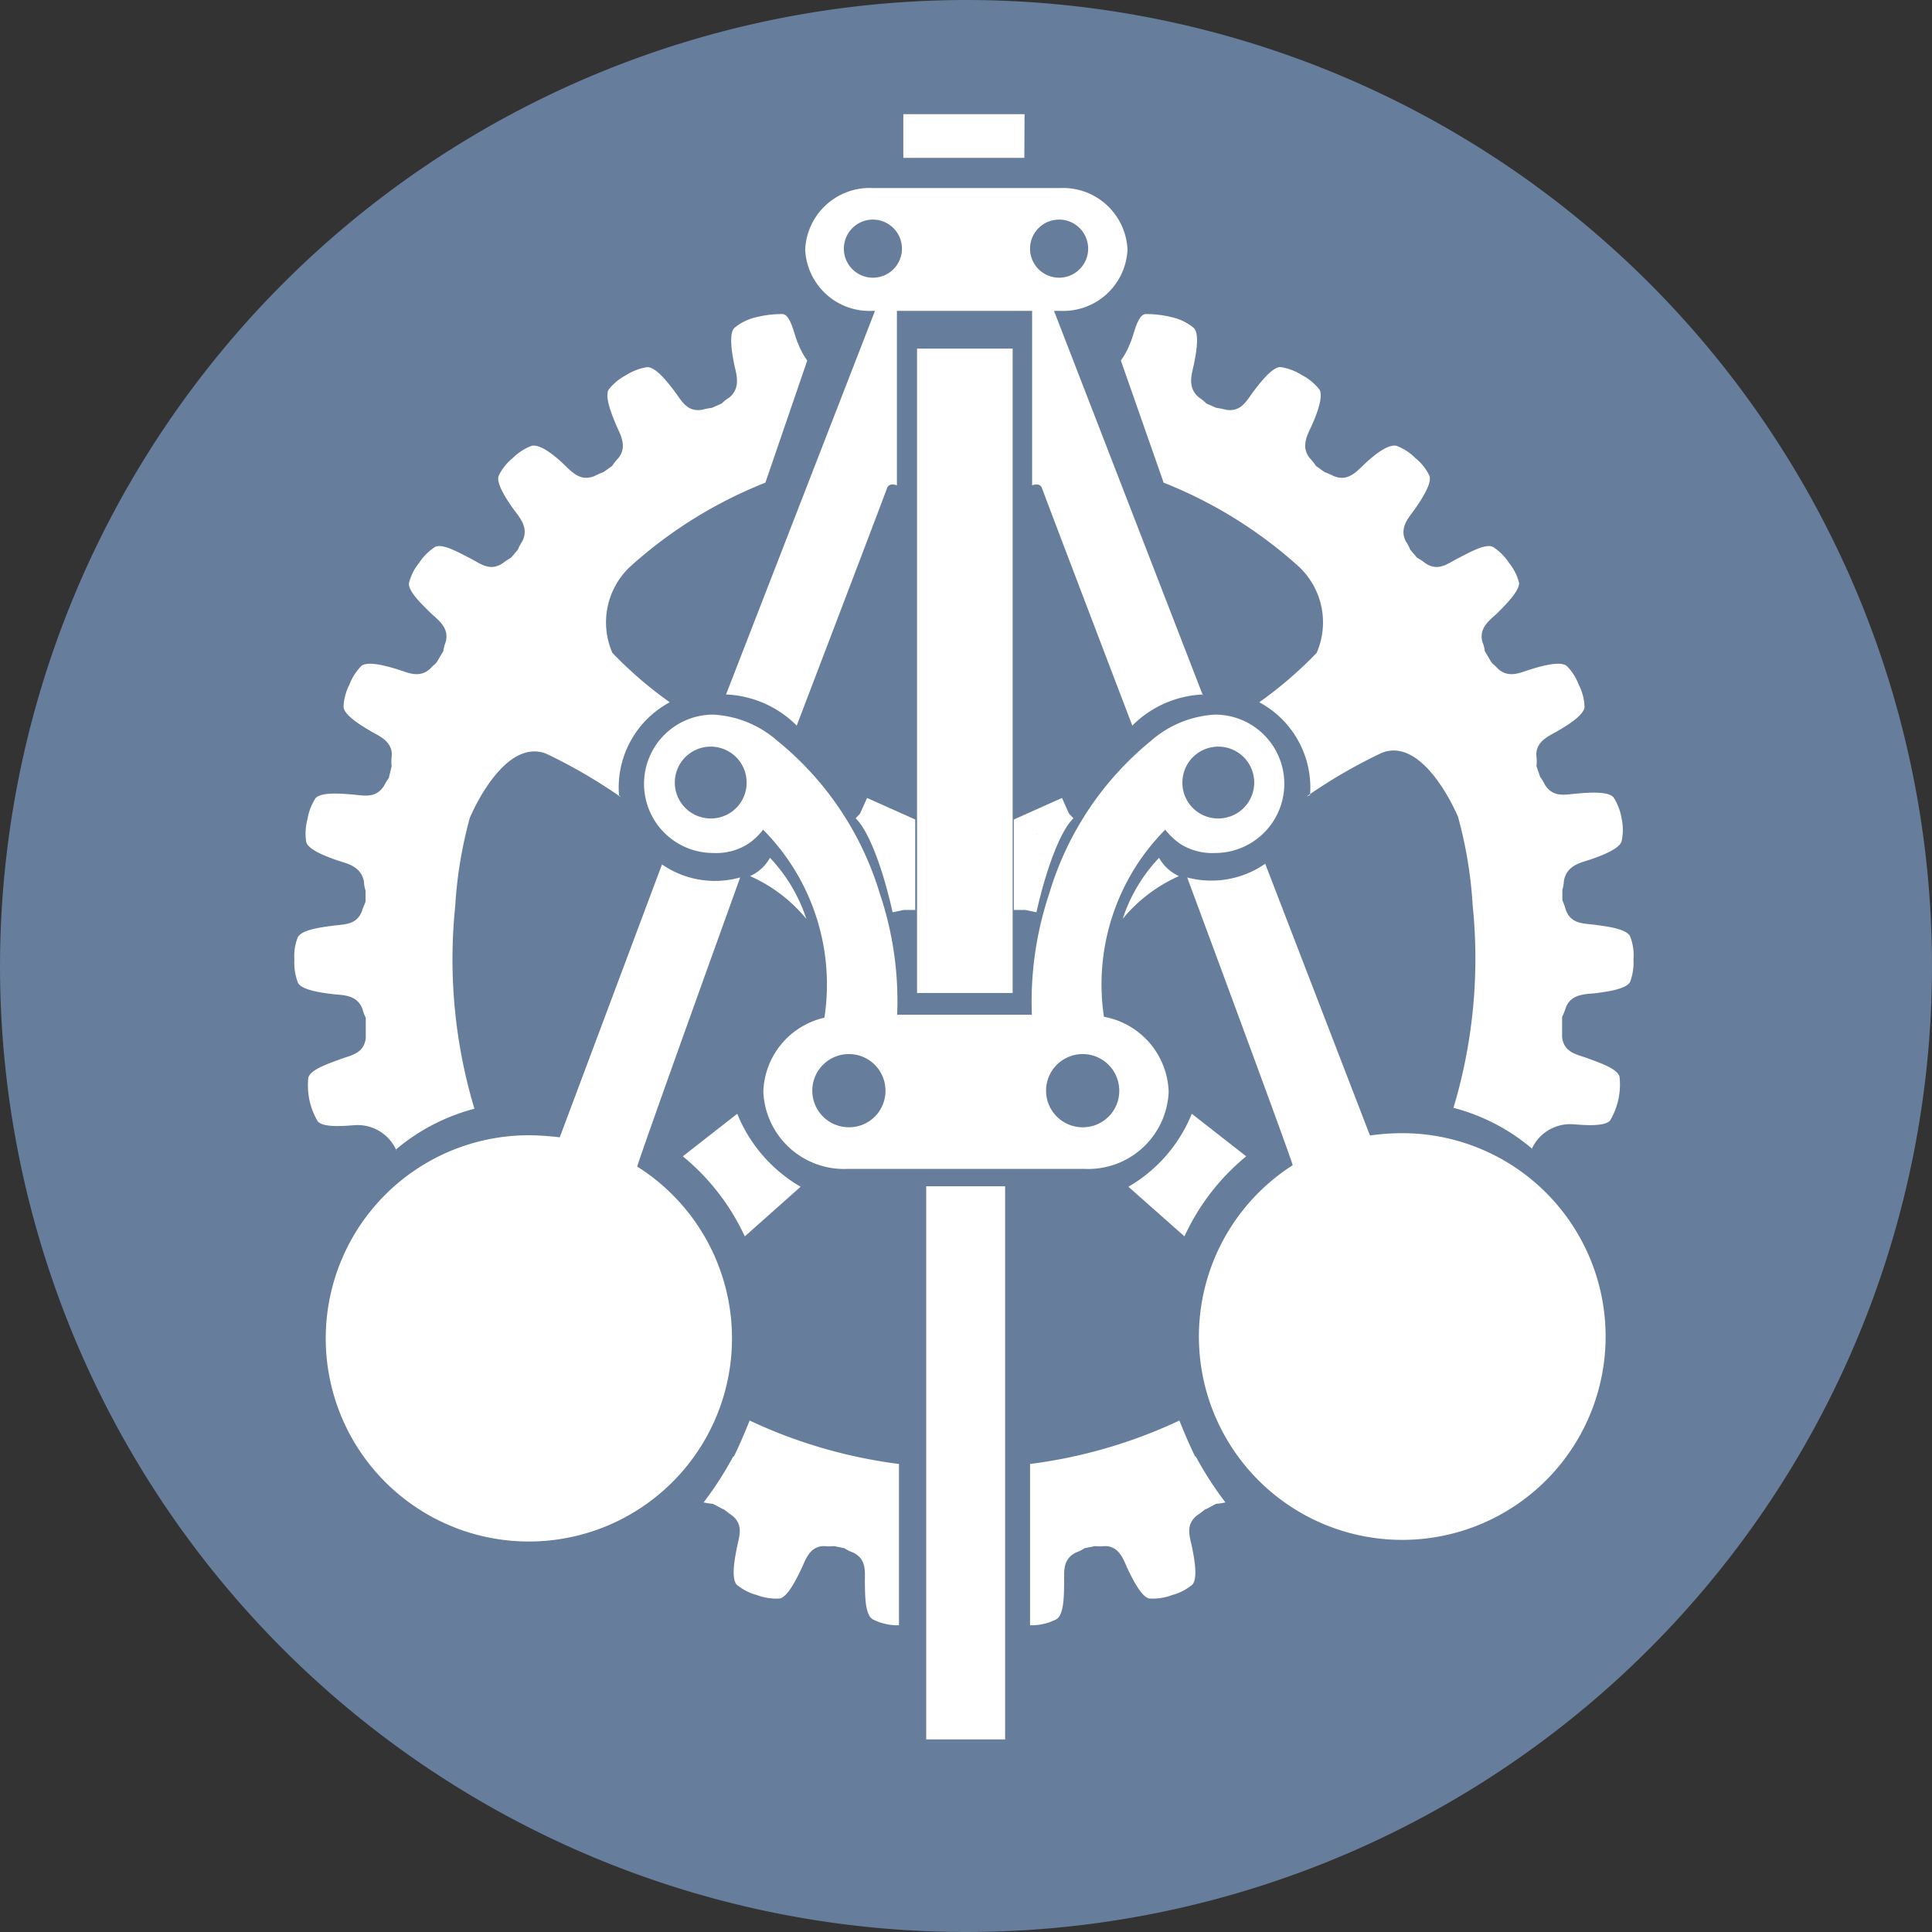
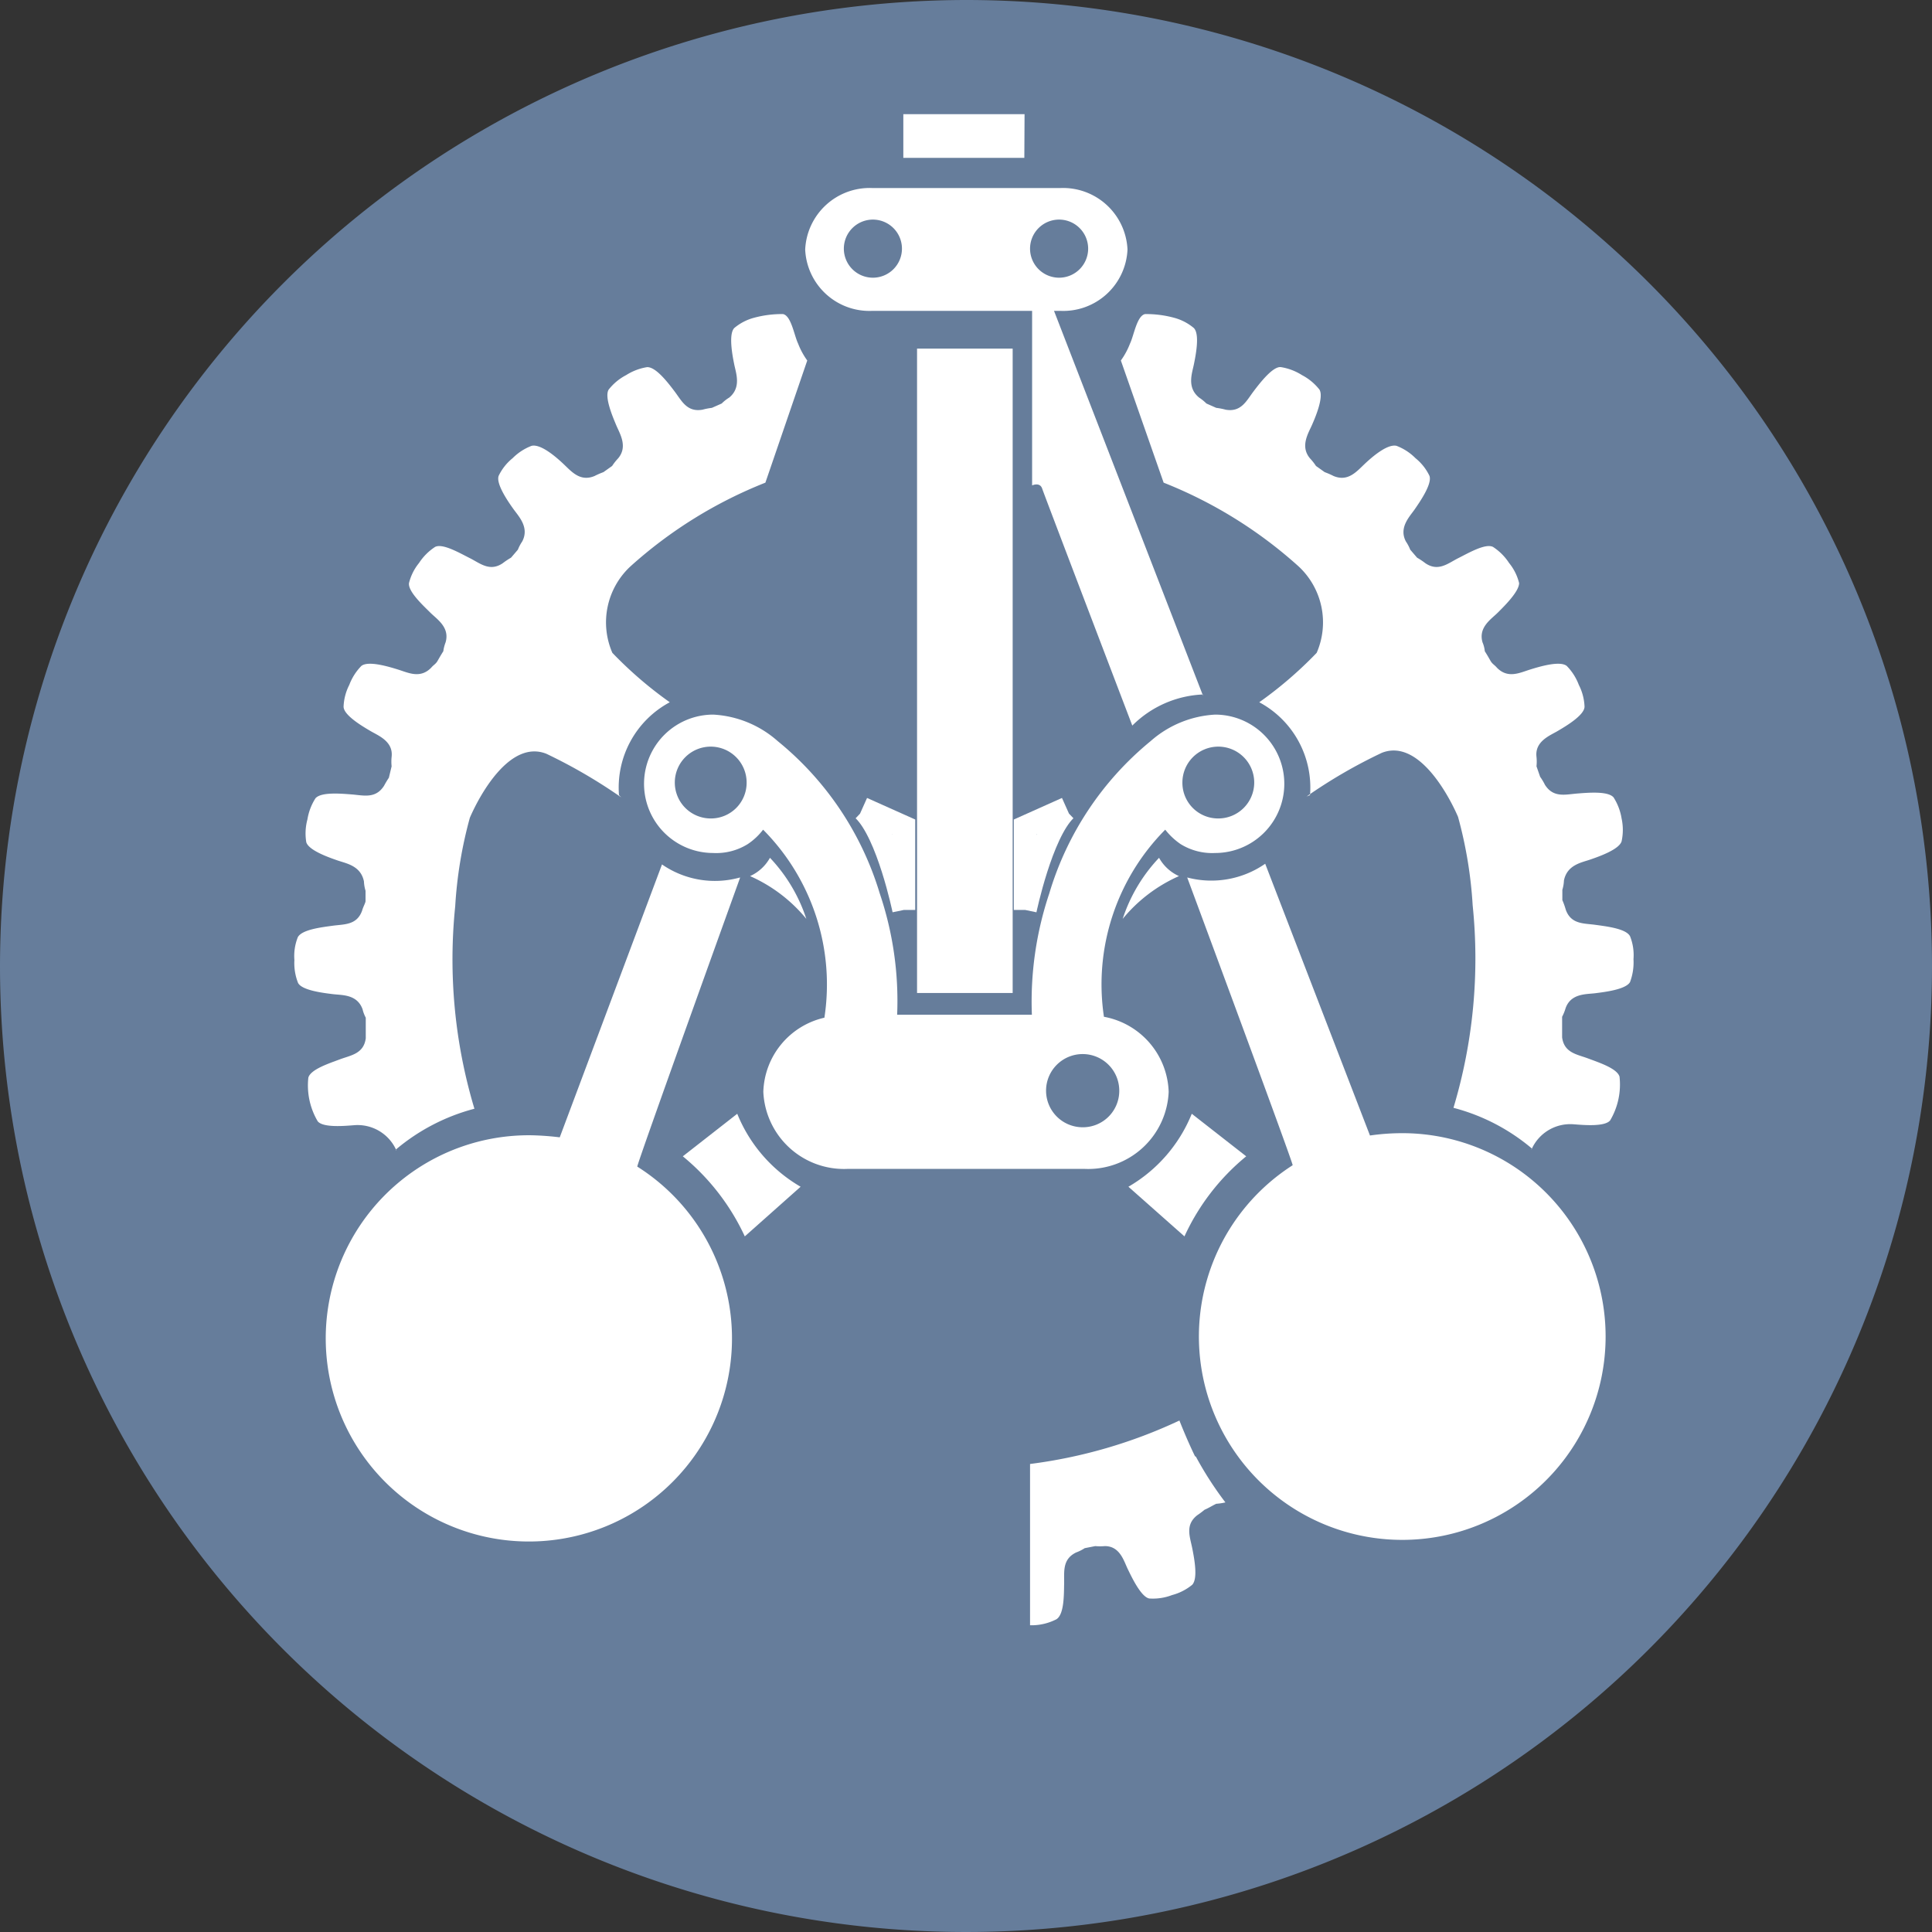
<svg xmlns="http://www.w3.org/2000/svg" viewBox="0 0 84.46 84.46">
  <rect x="0" y="0" width="84.46" height="84.46" fill="#333333" stroke="none" />
  <defs>
    <style>.a{fill:#667d9b;}.a,.b{fill-rule:evenodd;}.b{fill:#fff;}.c{fill:none;stroke:#fff;stroke-miterlimit:2.61;}</style>
  </defs>
  <path class="a" d="M0,42.23A42.23,42.23,0,1,0,42.23,0,42.28,42.28,0,0,0,0,42.23Z" />
-   <path class="b" d="M32.05,63.68a15.29,15.29,0,0,1-1.29,2,2.78,2.78,0,0,0,.4.06c.15.07.36.2.51.26a3.78,3.78,0,0,0,.32.24c.54.42.32.94.22,1.44s-.25,1.33,0,1.6a2.31,2.31,0,0,0,.88.45,2.34,2.34,0,0,0,1,.15c.36-.07.77-.94.94-1.29s.34-1,1-1a2.43,2.43,0,0,0,.42,0l.46.09a1.9,1.9,0,0,0,.38.19c.62.3.51.85.52,1.36s0,1.35.34,1.56a2.4,2.4,0,0,0,1,.26h.15V64a21.82,21.82,0,0,1-6.53-1.9s-.31.8-.68,1.56Z" />
  <path class="b" d="M27.06,34.76a4.23,4.23,0,0,1,2.22-4.06,17.49,17.49,0,0,1-2.51-2.16,3.34,3.34,0,0,1,.78-3.77,19.55,19.55,0,0,1,5.91-3.67l1.83-5.34a3.26,3.26,0,0,1-.4-.74c-.17-.35-.3-1.22-.66-1.29a4.66,4.66,0,0,0-1.26.16,2.23,2.23,0,0,0-.87.45c-.26.27-.08,1.21,0,1.6s.31,1-.22,1.44a1.72,1.72,0,0,0-.33.26l-.43.19a2.9,2.9,0,0,0-.41.08c-.68.12-.91-.39-1.22-.8s-.82-1.07-1.2-1.06a2.42,2.42,0,0,0-.92.35,2.36,2.36,0,0,0-.76.63c-.2.32.18,1.2.33,1.56s.52.93.08,1.45a2.4,2.4,0,0,0-.26.33l-.38.27a3.58,3.58,0,0,0-.39.17c-.63.26-1-.19-1.36-.53s-1-.88-1.39-.79a2.35,2.35,0,0,0-.83.54,2.23,2.23,0,0,0-.61.77c-.13.35.42,1.14.65,1.46s.7.8.38,1.41a1.83,1.83,0,0,0-.19.36l-.3.35a3.18,3.18,0,0,0-.36.24c-.57.39-1,0-1.44-.22s-1.19-.66-1.52-.49a2.38,2.38,0,0,0-.7.7,2.23,2.23,0,0,0-.44.88c-.05.37.64,1,.93,1.29s.86.64.67,1.3a1.71,1.71,0,0,0-.1.39c-.09.14-.17.28-.25.42s-.17.17-.28.3c-.48.49-1,.22-1.45.08s-1.3-.39-1.6-.16a2.37,2.37,0,0,0-.53.83,2.28,2.28,0,0,0-.25.95c0,.38.84.87,1.18,1.07s1,.45.92,1.13a2,2,0,0,0,0,.41L17,34a4,4,0,0,0-.21.35c-.37.58-.9.42-1.41.38s-1.35-.11-1.59.17a2.43,2.43,0,0,0-.35.92,2.34,2.34,0,0,0-.05,1c.11.36,1,.67,1.38.8s1,.23,1.14.91a1.62,1.62,0,0,0,.07.41l0,.21c0,.08,0,.16,0,.24s-.1.24-.15.42c-.23.64-.78.59-1.29.66s-1.34.17-1.52.5a2.22,2.22,0,0,0-.15,1,2.35,2.35,0,0,0,.16,1c.17.33,1.12.44,1.52.49s1.06,0,1.3.66a1.51,1.51,0,0,0,.14.37c0,.16,0,.32,0,.48s0,.24,0,.42c-.09.68-.65.74-1.13.92s-1.28.44-1.38.8a3.08,3.08,0,0,0,.41,1.91c.24.29,1.19.2,1.59.17a1.85,1.85,0,0,1,1.83,1.06c.05.08,0,.05,0,0a8.78,8.78,0,0,1,3.43-1.78,22.7,22.7,0,0,1-.84-8.85,18.75,18.75,0,0,1,.64-3.87c.4-.93,1.73-3.43,3.34-2.8a22.84,22.84,0,0,1,3.28,1.91Z" />
  <path class="b" d="M32.35,38.36a4.07,4.07,0,0,1-3.41-.57L24.47,49.72a12.27,12.27,0,0,0-1.23-.09A8.88,8.88,0,1,0,27.86,51c-.06,0,4.49-12.62,4.49-12.62Z" />
-   <path class="b" d="M31.74,30.36a4.64,4.64,0,0,1,3.09,1.36s3.84-10.06,3.94-10.36.44-.14.44-.14v-8l-.78-.09L31.74,30.36Z" />
  <polygon class="b" points="44.79 4.99 42.41 4.99 41.87 4.99 39.49 4.99 39.49 6.9 41.87 6.9 42.41 6.9 44.78 6.9 44.79 4.99 44.79 4.99" />
  <polygon class="b" points="44.27 43.41 40.09 43.41 40.09 15.24 44.27 15.24 44.27 43.41 44.27 43.41" />
  <path class="b" d="M46.36,8.22H38.13a2.82,2.82,0,0,0-2.93,2.69,2.81,2.81,0,0,0,2.93,2.68h8.23a2.81,2.81,0,0,0,2.93-2.68,2.82,2.82,0,0,0-2.93-2.69Z" />
  <path class="b" d="M29.85,50.55l2.38-1.86A6.5,6.5,0,0,0,35,51.88l-2.44,2.17a9.91,9.91,0,0,0-2.71-3.5Z" />
  <path class="c" d="M37.7,35.34l1.81.81v3.63m0,0s-.69-3.35-1.76-4.37" />
  <path class="b" d="M53.12,31.24A4.64,4.64,0,0,0,50.3,32.4a13.64,13.64,0,0,0-4.43,6.66,14.88,14.88,0,0,0-.76,5.3H39.22a14.66,14.66,0,0,0-.76-5.3A13.64,13.64,0,0,0,34,32.4a4.62,4.62,0,0,0-2.82-1.16,3,3,0,1,0,0,6.05,2.6,2.6,0,0,0,1.51-.39,2.78,2.78,0,0,0,.67-.63,9.6,9.6,0,0,1,2.68,8.22,3.43,3.43,0,0,0-2.67,3.24,3.53,3.53,0,0,0,3.68,3.37H47.42a3.52,3.52,0,0,0,3.67-3.37,3.45,3.45,0,0,0-2.83-3.28,9.6,9.6,0,0,1,2.68-8.18,3,3,0,0,0,.67.63,2.62,2.62,0,0,0,1.51.39,3,3,0,1,0,0-6.05Z" />
  <path class="b" d="M52.28,63.68a15.29,15.29,0,0,0,1.29,2,2.59,2.59,0,0,1-.4.06c-.15.07-.36.2-.51.26a3.78,3.78,0,0,1-.32.24c-.54.42-.32.94-.22,1.44s.25,1.33,0,1.6a2.31,2.31,0,0,1-.88.45,2.34,2.34,0,0,1-1,.15c-.36-.07-.77-.94-.94-1.29s-.34-1-1-1a2.43,2.43,0,0,1-.42,0l-.46.09a1.9,1.9,0,0,1-.38.19c-.61.3-.51.85-.52,1.36s0,1.35-.34,1.56a2.4,2.4,0,0,1-1,.26h-.15V64a21.82,21.82,0,0,0,6.53-1.9s.31.8.68,1.56Z" />
  <path class="b" d="M57.27,34.76a4.23,4.23,0,0,0-2.22-4.06,17.49,17.49,0,0,0,2.51-2.16,3.34,3.34,0,0,0-.78-3.77,19.55,19.55,0,0,0-5.91-3.67L49,15.76a3.26,3.26,0,0,0,.4-.74c.17-.35.3-1.22.66-1.29a4.66,4.66,0,0,1,1.26.16,2.23,2.23,0,0,1,.87.45c.27.27.08,1.21,0,1.6s-.31,1,.23,1.44a2,2,0,0,1,.32.26l.43.19a2.9,2.9,0,0,1,.41.08c.68.12.91-.39,1.22-.8S55.66,16,56,16.05a2.42,2.42,0,0,1,.92.35,2.36,2.36,0,0,1,.76.63c.2.32-.17,1.2-.33,1.56s-.52.93-.08,1.45a2.4,2.4,0,0,1,.26.33l.38.27a3.58,3.58,0,0,1,.39.17c.63.26,1-.19,1.36-.53s1-.88,1.39-.79a2.35,2.35,0,0,1,.83.54,2.23,2.23,0,0,1,.61.77c.13.35-.42,1.14-.64,1.46s-.71.8-.39,1.41a1.83,1.83,0,0,1,.19.36l.3.35a3.18,3.18,0,0,1,.36.24c.57.39,1,0,1.44-.22s1.19-.66,1.52-.49a2.38,2.38,0,0,1,.7.7,2.23,2.23,0,0,1,.44.88c0,.37-.64,1-.93,1.29s-.86.64-.67,1.3a1.3,1.3,0,0,1,.1.39c.09.14.17.28.25.42s.17.17.28.3c.48.49,1,.22,1.45.08s1.3-.39,1.6-.16a2.37,2.37,0,0,1,.53.83,2.28,2.28,0,0,1,.25.95c0,.38-.84.87-1.18,1.07s-1,.45-.92,1.13a2,2,0,0,1,0,.41l.16.46a2.47,2.47,0,0,1,.21.35c.37.58.9.42,1.41.38s1.35-.11,1.59.17a2.43,2.43,0,0,1,.35.92,2.34,2.34,0,0,1,0,1c-.11.36-1,.67-1.38.8s-1,.23-1.14.91a1.62,1.62,0,0,1-.07.41l0,.21c0,.08,0,.16,0,.24a3.26,3.26,0,0,1,.15.42c.23.64.78.59,1.29.66s1.35.17,1.52.5a2.22,2.22,0,0,1,.15,1,2.46,2.46,0,0,1-.15,1c-.18.33-1.13.44-1.52.49s-1.07,0-1.3.66a2,2,0,0,1-.15.37c0,.16,0,.32,0,.48s0,.24,0,.42c.09.68.65.74,1.13.92s1.28.44,1.38.8a3.08,3.08,0,0,1-.41,1.91c-.24.29-1.19.2-1.59.17a1.85,1.85,0,0,0-1.83,1.06c-.05.08,0,.05,0,0a8.71,8.71,0,0,0-3.43-1.78,22.7,22.7,0,0,0,.84-8.85,18.75,18.75,0,0,0-.64-3.87c-.4-.93-1.73-3.43-3.33-2.8a22.55,22.55,0,0,0-3.29,1.91Z" />
  <path class="b" d="M51.9,38.36a4.13,4.13,0,0,0,3.41-.6l4.58,11.88a9.87,9.87,0,0,1,1.23-.1,8.89,8.89,0,1,1-4.61,1.4c.06,0-4.61-12.58-4.61-12.58Z" />
  <path class="b" d="M52.59,30.36a4.64,4.64,0,0,0-3.09,1.36s-3.84-10.06-3.94-10.36-.44-.14-.44-.14v-8l.78-.09,6.69,17.28Z" />
  <path class="b" d="M54.48,50.55,52.1,48.69a6.5,6.5,0,0,1-2.77,3.19l2.45,2.17a9.81,9.81,0,0,1,2.7-3.5Z" />
  <path class="b" d="M51.54,38.3a1.88,1.88,0,0,1-.87-.8,7.07,7.07,0,0,0-1.59,2.67,6.67,6.67,0,0,1,2.46-1.87Z" />
  <path class="c" d="M46.63,35.34l-1.81.81v3.63m0,0s.7-3.35,1.76-4.37" />
-   <polygon class="b" points="43.94 76.04 40.49 76.04 40.49 51.86 43.94 51.86 43.94 76.04 43.94 76.04" />
  <path class="b" d="M32.79,38.3a1.88,1.88,0,0,0,.87-.8,7.07,7.07,0,0,1,1.59,2.67,6.67,6.67,0,0,0-2.46-1.87Z" />
  <path class="a" d="M38.16,12.14a1.27,1.27,0,1,1,1.27-1.27,1.27,1.27,0,0,1-1.27,1.27Z" />
  <path class="a" d="M46.3,12.14a1.27,1.27,0,1,1,1.27-1.27,1.27,1.27,0,0,1-1.27,1.27Z" />
  <path class="a" d="M31.07,35.78a1.57,1.57,0,1,1,1.57-1.57,1.56,1.56,0,0,1-1.57,1.57Z" />
-   <path class="a" d="M37.11,49.28a1.6,1.6,0,1,1,1.6-1.59,1.59,1.59,0,0,1-1.6,1.59Z" />
  <path class="a" d="M47.33,49.28a1.6,1.6,0,1,1,1.6-1.59,1.59,1.59,0,0,1-1.6,1.59Z" />
  <path class="a" d="M53.26,35.78a1.57,1.57,0,1,0-1.57-1.57,1.56,1.56,0,0,0,1.57,1.57Z" />
</svg>